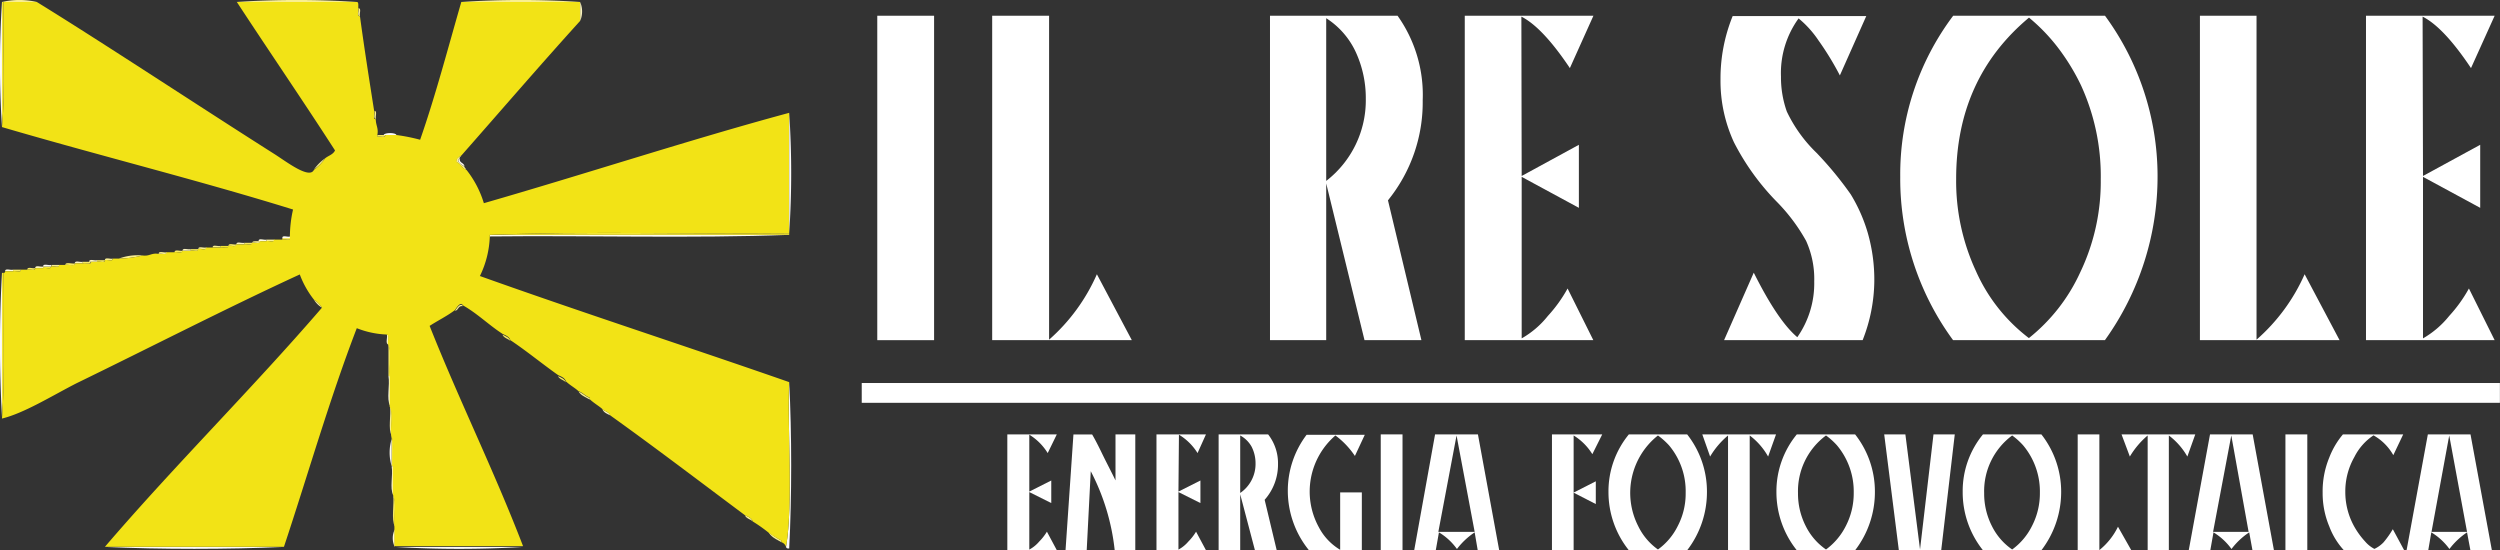
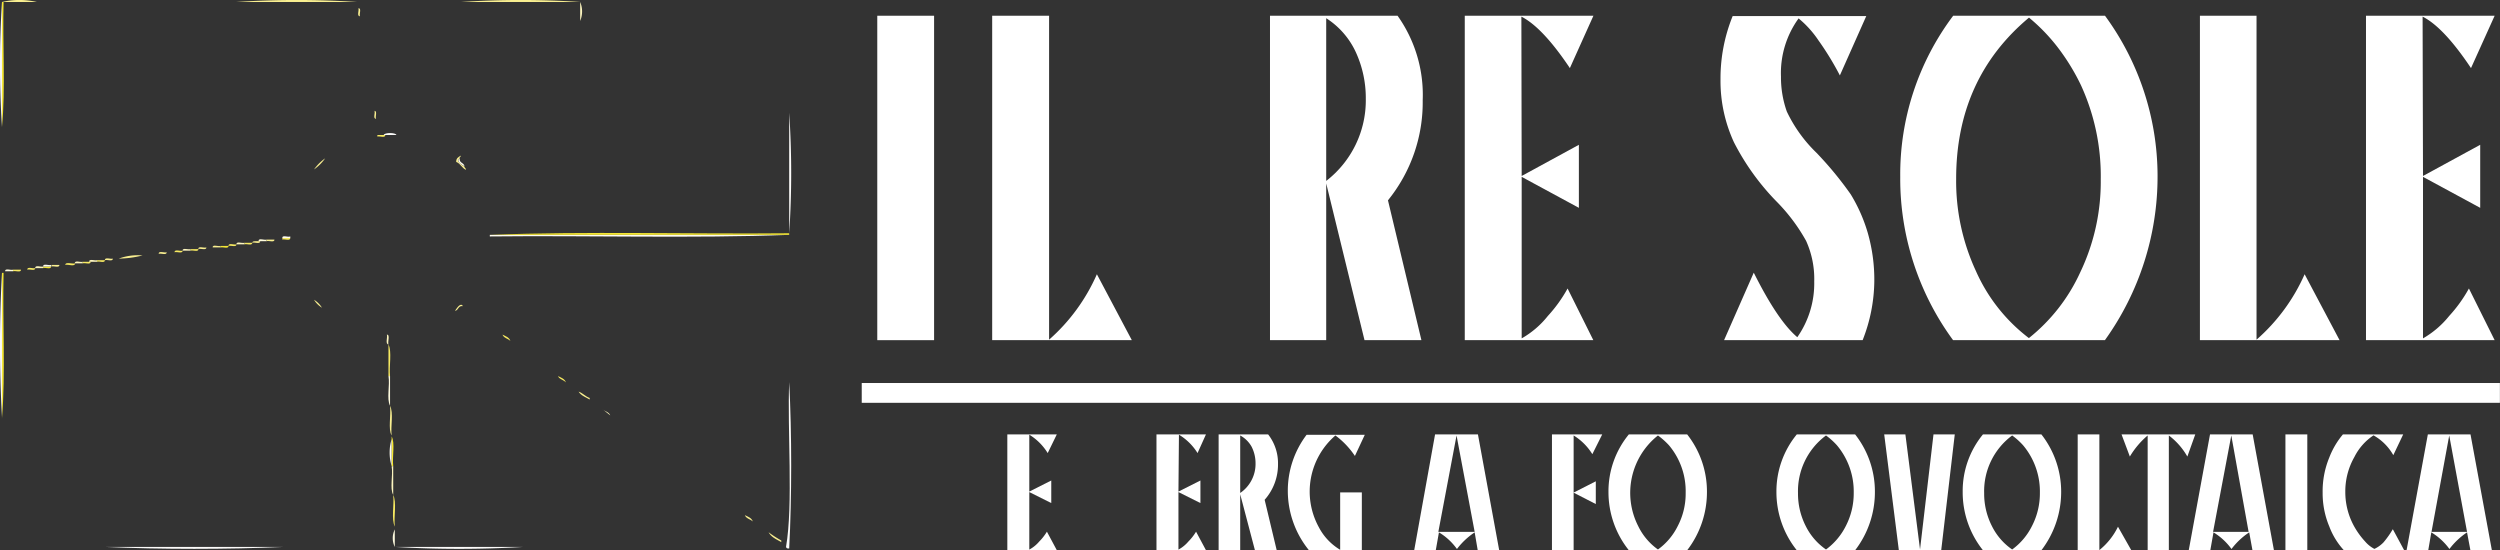
<svg xmlns="http://www.w3.org/2000/svg" viewBox="0 0 252.6 55.6">
  <rect x="0" y="0" width="252.6" height="55.6" fill="#333333" stroke="none" />
  <title>logo-header</title>
  <g id="Livello_2" data-name="Livello 2">
    <g id="grafica">
      <path d="M3.56,27.09c0,.34-.57.07-.8.16C2.73,26.9,3.33,27.17,3.56,27.09Z" fill="#f6e961" />
      <path d="M36.37,1.64c-.35,0-.07-.57-.16-.8C36.56.81,36.28,1.41,36.37,1.64Z" fill="#f9ef90" />
      <path d="M3.72.2H.2A7.75,7.75,0,0,1,3.72.2Z" fill="#f9ef90" />
      <path d="M12,26.13a5.51,5.51,0,0,1,2.4-.32A10.17,10.17,0,0,1,12,26.13Z" fill="#f9ef90" />
      <path d="M40.05,13.64H38.77C38.84,13.38,40,13.38,40.05,13.64Z" fill="#fcfbfa" />
      <path d="M49.49,23.73H79.74c-9.76.37-20.22.05-30.25.16Z" fill="#fffcf1" />
      <path d="M6,26.77c0,.34-.56.07-.8.16v-.16Z" fill="#f9ef90" />
      <path d="M78.94,54.61v.17c-.46-.28-1-.48-1.28-1A11,11,0,0,0,78.94,54.61Z" fill="#f9ef90" />
      <path d="M.2.2H.36C.25,4.36.57,9,.2,12.84Z" fill="#f3e635" />
      <path d="M.2,27.57H.36C.25,32.42.57,37.7.2,42.29V27.57Z" fill="#f3e635" />
      <path d="M39.09,33.81c.35,0,.07.68.16,1C38.9,34.75,39.18,34.09,39.09,33.81Z" fill="#fcf5bf" />
      <path d="M9.8,26.29v.16H9C9,26.1,9.57,26.37,9.8,26.29Z" fill="#fcf5bf" />
-       <path d="M60.86,41.33c.24.24.67.29.8.64C61.34,41.81,61,41.7,60.86,41.33Z" fill="#fcf5bf" />
+       <path d="M60.86,41.33c.24.24.67.29.8.64Z" fill="#fcf5bf" />
      <path d="M5.16,26.93c0,.34-.57.07-.8.16v-.16Z" fill="#f3e635" />
      <path d="M2.12,27.25c0,.34-.57.07-.8.16v-.16Z" fill="#f6e961" />
      <path d="M39.89,55.26h13A107.77,107.77,0,0,1,39.89,55.26Z" fill="#fcfbfa" />
      <path d="M39.73,47.09h-.16v-3C39.94,44.75,39.62,46.13,39.73,47.09Z" fill="#f3e635" />
      <path d="M50.77,33.81c.32.16.68.27.8.64C51.33,34.21,50.9,34.16,50.77,33.81Z" fill="#f6e961" />
      <path d="M20.05,25.17c0,.34-.57.07-.8.16v-.16Z" fill="#f6e961" />
      <path d="M39.41,38v3c-.37-.69,0-2.08-.16-3Z" fill="#fdfade" />
      <path d="M25.49,24.53c0,.34-.57.07-.8.16v-.16Z" fill="#f6e961" />
      <path d="M39.73,47.09V50c-.37-.64,0-2-.16-2.88Z" fill="#fcf5bf" />
      <path d="M10.6,26.29c0,.34-.56.07-.8.16v-.16Z" fill="#f6e961" />
      <path d="M39.57,44.37v2.72A4.67,4.67,0,0,1,39.57,44.37Z" fill="#fffcf1" />
      <path d="M31.73,30.29a2.36,2.36,0,0,1,.8.8A2.36,2.36,0,0,1,31.73,30.29Z" fill="#f9ef90" />
      <path d="M18.45,25.33c0,.34-.57.07-.81.16C17.62,25.14,18.21,25.41,18.45,25.33Z" fill="#f6e961" />
      <path d="M.2,27.57V42.13A131,131,0,0,1,.2,27.57Z" fill="#fcfbfa" />
      <path d="M75.26,52.05c.32.16.69.28.8.64C75.82,52.45,75.39,52.41,75.26,52.05Z" fill="#f9ef90" />
      <path d="M11.4,26.13c0,.34-.56.07-.8.16C10.58,25.94,11.17,26.21,11.4,26.13Z" fill="#f9ef90" />
      <path d="M36.05.2H23.89A91.38,91.38,0,0,1,36.05.2Z" fill="#f9ef90" />
      <path d="M24.69,24.53v.16h-.8C23.86,24.34,24.45,24.61,24.69,24.53Z" fill="#fcf5bf" />
      <path d="M46.93,16.84c0,.13.16.16.16.32-.42-.16-.54-.63-1-.8,0-.4.25-.5.48-.64,0,.13-.16.16-.16.32C46,16.28,46.73,16.71,46.93,16.84Z" fill="#f9ef90" />
      <path d="M22.29,24.85V25h-.8C21.46,24.66,22.05,24.93,22.29,24.85Z" fill="#f9ef90" />
      <path d="M38,12c-.35,0-.07-.56-.16-.8C38.16,11.22,37.88,11.81,38,12Z" fill="#f9ef90" />
      <path d="M5.16,26.77v.16h-.8C4.33,26.58,4.93,26.85,5.16,26.77Z" fill="#fffcf1" />
      <path d="M.2.2V12.84A98.72,98.72,0,0,1,.2.2Z" fill="#fcfbfa" />
      <path d="M39.41,38h-.16v-3.2C39.62,35.52,39.3,37,39.41,38Z" fill="#f6e961" />
      <path d="M10.6,55.26H28.69C23,55.52,16.26,55.52,10.6,55.26Z" fill="#fcfbfa" />
      <path d="M1.32,27.25v.16H.52C.49,27.06,1.09,27.33,1.32,27.25Z" fill="#fdfade" />
      <path d="M29.33,23.89v.16h-.8C28.5,23.7,29.09,24,29.33,23.89Z" fill="#fffcf1" />
      <path d="M8.36,26.45v.16h-.8C7.54,26.26,8.13,26.53,8.36,26.45Z" fill="#fcf5bf" />
      <path d="M4.36,26.93v.16h-.8C3.53,26.74,4.13,27,4.36,26.93Z" fill="#fcf5bf" />
      <path d="M39.41,41c.37.7.05,2.08.16,3C39.2,43.36,39.52,42,39.41,41Z" fill="#f9ef90" />
      <path d="M56.38,38c.32.16.68.27.8.64C56.94,38.37,56.5,38.32,56.38,38Z" fill="#f6e961" />
      <path d="M32.85,16a4.42,4.42,0,0,1-1.12,1.12A4.58,4.58,0,0,1,32.85,16Z" fill="#f9ef90" />
      <path d="M79.74,38.61c.27,5.23.27,11.58,0,16.81-.18,0-.28,0-.32-.16C80.16,51,79.54,43.35,79.74,38.61Z" fill="#fcfbfa" />
      <path d="M46.77,30.93c-.5-.07-.42.43-.8.48C46.11,31.21,46.53,30.5,46.77,30.93Z" fill="#f9ef90" />
      <path d="M79.74,23.57v.16H49.49C59.26,23.35,69.71,23.67,79.74,23.57Z" fill="#f3e635" />
      <path d="M39.89,53.49v1.77A2,2,0,0,1,39.89,53.49Z" fill="#fdfade" />
      <path d="M26.93,24.21v.16h-.8C26.1,24,26.69,24.29,26.93,24.21Z" fill="#fdfade" />
      <path d="M29.33,24.05c0,.34-.57.07-.8.16v-.16Z" fill="#f6e961" />
      <path d="M27.73,24.21c0,.34-.57.07-.8.16v-.16Z" fill="#f9ef90" />
      <path d="M39.73,50c.37.75.05,2.19.16,3.21C39.52,52.43,39.84,51,39.73,50Z" fill="#f6e961" />
      <path d="M23.09,24.85c0,.34-.57.07-.8.16v-.16Z" fill="#f3e635" />
      <path d="M58.62.2a2.46,2.46,0,0,1,0,1.92Z" fill="#fcf5bf" />
-       <path d="M79.74,11.4V23.57c-10,.1-20.48-.22-30.25.16v.16a9.86,9.86,0,0,1-1,4C58.82,31.58,69.39,35,79.74,38.61c-.2,4.74.42,12.36-.32,16.65a.72.72,0,0,0-.48-.48v-.17a11,11,0,0,1-1.28-.79,15.31,15.31,0,0,0-1.6-1.13c-.11-.36-.48-.48-.8-.64-4.52-3.37-9-6.79-13.6-10.08-.13-.35-.56-.4-.8-.64s-.88-.61-1.28-1v-.16c-.44-.15-.68-.49-1.12-.64-.39-.36-.88-.61-1.28-1-.12-.37-.48-.48-.8-.64-1.63-1.15-3.15-2.41-4.81-3.52-.12-.37-.48-.48-.8-.64-1.39-.9-2.53-2.05-4-2.88-.24-.43-.66.28-.8.48-.78.6-1.72,1.05-2.56,1.6,3,7.55,6.51,14.62,9.44,22.25h-13V53.18c-.11-1,.21-2.46-.16-3.21V47.09c-.11-1,.21-2.34-.16-3-.11-1,.21-2.34-.16-3V38c-.11-1,.21-2.45-.16-3.2-.09-.28.19-.94-.16-1a9.09,9.09,0,0,1-3-.64c-2.73,7.09-4.91,14.72-7.36,22.09H10.6C17.67,47,25.42,39.34,32.53,31.09a2.36,2.36,0,0,0-.8-.8,9.38,9.38,0,0,1-1.44-2.56c-7.51,3.46-15,7.32-22.57,11C5.24,40,2.43,41.75.2,42.29c.37-4.59,0-9.87.16-14.72.13,0,.15-.06.16-.16h.8c.23-.09.83.18.8-.16h.64c.23-.09.83.18.8-.16h.8c.23-.09.83.18.8-.16.24-.09.83.18.8-.16H6.6c.28-.1.94.19,1-.16h.8c.24-.09.83.18.8-.16H9.8c.24-.09.83.18.8-.16.24-.09.83.18.8-.16H12a10.17,10.17,0,0,0,2.4-.32c.7.11.9-.28,1.6-.16.24-.09.83.18.8-.16h.8c.24-.09.83.18.81-.16h.8c.23-.09.82.18.8-.16.23-.09.82.18.8-.16h1.44c.23-.09.82.18.8-.16.23-.09.82.18.8-.16h.8c.23-.09.82.18.8-.16.23-.09.82.18.8-.16h.64c.23-.09.82.18.8-.16h.8c.23-.09.82.18.8-.16v-.16a12.45,12.45,0,0,1,.32-2.72C20,18.19,9.94,15.7.2,12.84.57,9,.25,4.36.36.2H3.72c6.92,4.27,16.29,10.47,24,15.36,1.23.78,3.55,2.58,4,1.6A4.42,4.42,0,0,0,32.85,16c.31-.27.8-.37,1-.8-3.26-5.06-6.65-10-9.92-15H36.05c.22,0,.13.4.16.64s-.19.83.16.8c.44,3.24.94,6.42,1.44,9.6.09.24-.19.83.16.8,0,.64.29.89.16,1.6v.16c.23-.08.83.19.8-.16h1.12a18.87,18.87,0,0,1,2.4.48C44,9.68,45.26,4.87,46.61.2h12V2.12c-4.06,4.48-8,9.06-12,13.6-.23.14-.5.24-.48.64.42.17.54.64,1,.8a10.19,10.19,0,0,1,1.76,3.37C59.14,17.58,69.74,14.1,79.74,11.4Z" fill="#f2e316" />
      <path d="M19.25,25.17v.16h-.8C18.42,25,19,25.25,19.25,25.17Z" fill="#fcf5bf" />
      <path d="M58.62.2h-12A89.14,89.14,0,0,1,58.62.2Z" fill="#f9ef90" />
      <path d="M79.74,11.4a91.53,91.53,0,0,1,0,12.17Z" fill="#fcfbfa" />
      <path d="M9.16,26.45c0,.34-.56.07-.8.16v-.16h.8Z" fill="#f6e961" />
      <path d="M26.29,24.37c0,.34-.57.07-.8.16,0-.22.4-.14.64-.16Z" fill="#f9ef90" />
      <path d="M23.89,24.69c0,.34-.57.07-.8.16C23.06,24.5,23.65,24.77,23.89,24.69Z" fill="#f6e961" />
      <path d="M59.58,40.21v.16c-.4-.24-.88-.4-1.12-.8C58.9,39.72,59.14,40.06,59.58,40.21Z" fill="#f9ef90" />
      <path d="M16.84,25.49c0,.34-.56.07-.8.16C16,25.3,16.61,25.57,16.84,25.49Z" fill="#f9ef90" />
      <path d="M20.85,25c0,.34-.57.07-.8.16C20,24.82,20.61,25.09,20.85,25Z" fill="#f9ef90" />
      <path d="M38.93,13.64c0,.35-.57.08-.8.16v-.16h.8Z" fill="#f6e961" />
      <path d="M46.45,16c-.07.5.44.42.48.8C46.73,16.71,46,16.28,46.45,16Z" fill="#fffcf1" />
      <path d="M6.6,26.77c0-.36.68-.07,1-.16C7.54,27,6.88,26.67,6.6,26.77Z" fill="#f6e961" />
      <path d="M94.38,1.59V34.37H88.64V1.59Z" fill="#fff" />
      <path d="M110.83,27.71l3.53,6.66H100.25V1.59H106V34.32A18.93,18.93,0,0,0,110.83,27.71Z" fill="#fff" />
      <path d="M134,18.53V34.37h-5.68V1.59h12.89a13.8,13.8,0,0,1,2.54,8.55,15.7,15.7,0,0,1-3.51,10.1l3.38,14.13h-5.75Zm0-16.69V18.28a10.29,10.29,0,0,0,4-8.3,11.09,11.09,0,0,0-1-4.69A8.09,8.09,0,0,0,134,1.84Z" fill="#fff" />
      <path d="M153.75,17.78l5.78-3.15V21l-5.78-3.13V34.19a9.14,9.14,0,0,0,2.64-2.26,14.35,14.35,0,0,0,2-2.78l2.6,5.22H148V1.59h13l-2.38,5.29q-2.76-4.12-4.9-5.2Z" fill="#fff" />
      <path d="M188.2,34.37h-14l3-6.82c1.62,3.24,3.08,5.41,4.4,6.52a9.48,9.48,0,0,0,1.71-5.63,9.33,9.33,0,0,0-.82-4.1,18.27,18.27,0,0,0-2.91-3.9,24.42,24.42,0,0,1-4.38-6.06A14.78,14.78,0,0,1,173.84,8a16.74,16.74,0,0,1,1.23-6.38h13.5l-2.67,6a29.35,29.35,0,0,0-2.17-3.55,10.22,10.22,0,0,0-2-2.21,9.41,9.41,0,0,0-1.78,5.88,10.34,10.34,0,0,0,.59,3.53,14.33,14.33,0,0,0,3,4.17A35.6,35.6,0,0,1,187,19.64a16.18,16.18,0,0,1,1.71,3.86,17.12,17.12,0,0,1,.67,4.92A16.61,16.61,0,0,1,188.2,34.37Z" fill="#fff" />
      <path d="M212.68,34.37H197.34A27.57,27.57,0,0,1,192,17.87a26.66,26.66,0,0,1,5.35-16.28h15.34A27.44,27.44,0,0,1,218,17.73,28.33,28.33,0,0,1,212.68,34.37ZM205,34.16a18.09,18.09,0,0,0,5.18-6.63,21.21,21.21,0,0,0,2.08-9.41,22,22,0,0,0-2-9.51,21.73,21.73,0,0,0-2.35-3.83,18.46,18.46,0,0,0-2.9-3q-7.37,6.16-7.36,16.31a21.58,21.58,0,0,0,2,9.3A17.29,17.29,0,0,0,205,34.16Z" fill="#fff" />
      <path d="M232.86,27.71l3.53,6.66H222.28V1.59H228V34.32A18.93,18.93,0,0,0,232.86,27.71Z" fill="#fff" />
      <path d="M244.82,17.78l5.78-3.15V21l-5.78-3.13V34.19a9.41,9.41,0,0,0,2.64-2.26,14.35,14.35,0,0,0,2-2.78l2.6,5.22h-13V1.59h13l-2.39,5.29q-2.75-4.12-4.89-5.2Z" fill="#fff" />
      <rect x="87.07" y="38.7" width="165.52" height="2" fill="#fff" />
      <path d="M104,49.67l2.22-1.12v2.28L104,49.72v5.81a3.47,3.47,0,0,0,1-.81,5.29,5.29,0,0,0,.78-1l1,1.87h-5V43.89h5l-.92,1.89A5.64,5.64,0,0,0,104,43.92Z" fill="#fff" />
-       <path d="M110.21,47.61l-.41,8h-2.14l.8-11.71h1.89c.26.44.6,1.09,1,1.92s.89,1.75,1.36,2.72V43.89h2l0,6.25,0,5.46h-2.08A22.36,22.36,0,0,0,110.21,47.61Z" fill="#fff" />
      <path d="M119.07,49.67l2.22-1.12v2.28l-2.22-1.11v5.81a3.47,3.47,0,0,0,1-.81,5.29,5.29,0,0,0,.78-1l1,1.87h-5V43.89h5L121,45.78a5.64,5.64,0,0,0-1.88-1.86Z" fill="#fff" />
      <path d="M125.31,49.94V55.6h-2.18V43.89h5a4.72,4.72,0,0,1,1,3,5.36,5.36,0,0,1-1.35,3.61L129,55.6H126.8Zm0-6v5.87a3.55,3.55,0,0,0,1.55-3,3.68,3.68,0,0,0-.4-1.68A2.91,2.91,0,0,0,125.31,44Z" fill="#fff" />
      <path d="M135.41,55.55v-5.8h2.19V55.6h-5.34a9.54,9.54,0,0,1-2.14-6,9.35,9.35,0,0,1,1.9-5.67h5.88l-1,2.14A8.33,8.33,0,0,0,134.93,44a7.48,7.48,0,0,0-1.68,9.26A5.75,5.75,0,0,0,135.41,55.55Z" fill="#fff" />
-       <path d="M141.71,43.89V55.6h-2.2V43.89Z" fill="#fff" />
      <path d="M149.33,43.89l2.15,11.71h-2.17L149,53.79a7.4,7.4,0,0,0-1.79,1.68,6.1,6.1,0,0,0-1.82-1.68l-.32,1.81h-2.18L145,43.89Zm-4,9.85H149L147.17,44Z" fill="#fff" />
      <path d="M159,49.77l2.24-1.14v2.3L159,49.78V55.6h-2.19V43.89h5.08l-1,2A5.75,5.75,0,0,0,159,44Z" fill="#fff" />
      <path d="M170.47,55.6h-5.89a9.4,9.4,0,0,1-2.06-5.9,9.06,9.06,0,0,1,2.06-5.81h5.89a9.33,9.33,0,0,1,2,5.76A9.63,9.63,0,0,1,170.47,55.6Zm-2.95-.08a6.43,6.43,0,0,0,2-2.37,7.06,7.06,0,0,0,.8-3.36A7.2,7.2,0,0,0,168.64,45,7.54,7.54,0,0,0,167.52,44a7.4,7.4,0,0,0-2,9.15A6.2,6.2,0,0,0,167.52,55.52Z" fill="#fff" />
-       <path d="M176.79,44V55.6H174.6V44a8.31,8.31,0,0,0-1.81,2.13L172,43.89h7.45l-.8,2.24A6.86,6.86,0,0,0,176.79,44Z" fill="#fff" />
      <path d="M187.44,55.6h-5.89a9.4,9.4,0,0,1-2.06-5.9,9.06,9.06,0,0,1,2.06-5.81h5.89a9.33,9.33,0,0,1,2,5.76A9.63,9.63,0,0,1,187.44,55.6Zm-2.94-.08a6.63,6.63,0,0,0,2-2.37,7.18,7.18,0,0,0,.8-3.36A7.26,7.26,0,0,0,185.61,45,7,7,0,0,0,184.5,44a7,7,0,0,0-2.83,5.83,7.21,7.21,0,0,0,.78,3.32A6.23,6.23,0,0,0,184.5,55.52Z" fill="#fff" />
      <path d="M191.86,55.6l-1.48-11.71h2.14L194,55.52l1.36-11.63h2.15L196.14,55.6Z" fill="#fff" />
      <path d="M206.26,55.6h-5.9a9.39,9.39,0,0,1-2.05-5.9,9,9,0,0,1,2.05-5.81h5.9a9.39,9.39,0,0,1,2,5.76A9.69,9.69,0,0,1,206.26,55.6Zm-2.95-.08a6.53,6.53,0,0,0,2-2.37,7.18,7.18,0,0,0,.8-3.36A7.26,7.26,0,0,0,204.42,45,7,7,0,0,0,203.31,44a7,7,0,0,0-2.83,5.83,7.21,7.21,0,0,0,.78,3.32A6.23,6.23,0,0,0,203.31,55.52Z" fill="#fff" />
      <path d="M214,53.22l1.35,2.38h-5.42V43.89h2.19V55.58A6.85,6.85,0,0,0,214,53.22Z" fill="#fff" />
      <path d="M219.14,44V55.6H217V44a8.48,8.48,0,0,0-1.8,2.13l-.84-2.24h7.45l-.8,2.24A7,7,0,0,0,219.14,44Z" fill="#fff" />
      <path d="M227.61,43.89l2.15,11.71h-2.17l-.33-1.81a7.22,7.22,0,0,0-1.79,1.68,6.22,6.22,0,0,0-1.82-1.68l-.32,1.81h-2.18l2.15-11.71Zm-4,9.85h3.59L225.45,44Z" fill="#fff" />
      <path d="M233.13,43.89V55.6h-2.21V43.89Z" fill="#fff" />
      <path d="M241.77,53.47l1.15,2.13h-6.09a7.34,7.34,0,0,1-1.48-2.41,8.64,8.64,0,0,1-.67-3.41,8.92,8.92,0,0,1,.67-3.55,8.18,8.18,0,0,1,1.38-2.34h6.09l-1,2.1a5.23,5.23,0,0,0-2-2,5.63,5.63,0,0,0-1.93,2.18,7,7,0,0,0-.92,3.55,7.13,7.13,0,0,0,1,3.65,7.91,7.91,0,0,0,1,1.34,3.09,3.09,0,0,0,.94.75,3.08,3.08,0,0,0,.93-.67A9.52,9.52,0,0,0,241.77,53.47Z" fill="#fff" />
      <path d="M249.62,43.89l2.16,11.71h-2.17l-.34-1.81a7.38,7.38,0,0,0-1.78,1.68,6.25,6.25,0,0,0-1.83-1.68l-.31,1.81h-2.19l2.15-11.71Zm-3.94,9.85h3.59L247.47,44Z" fill="#fff" />
    </g>
  </g>
</svg>